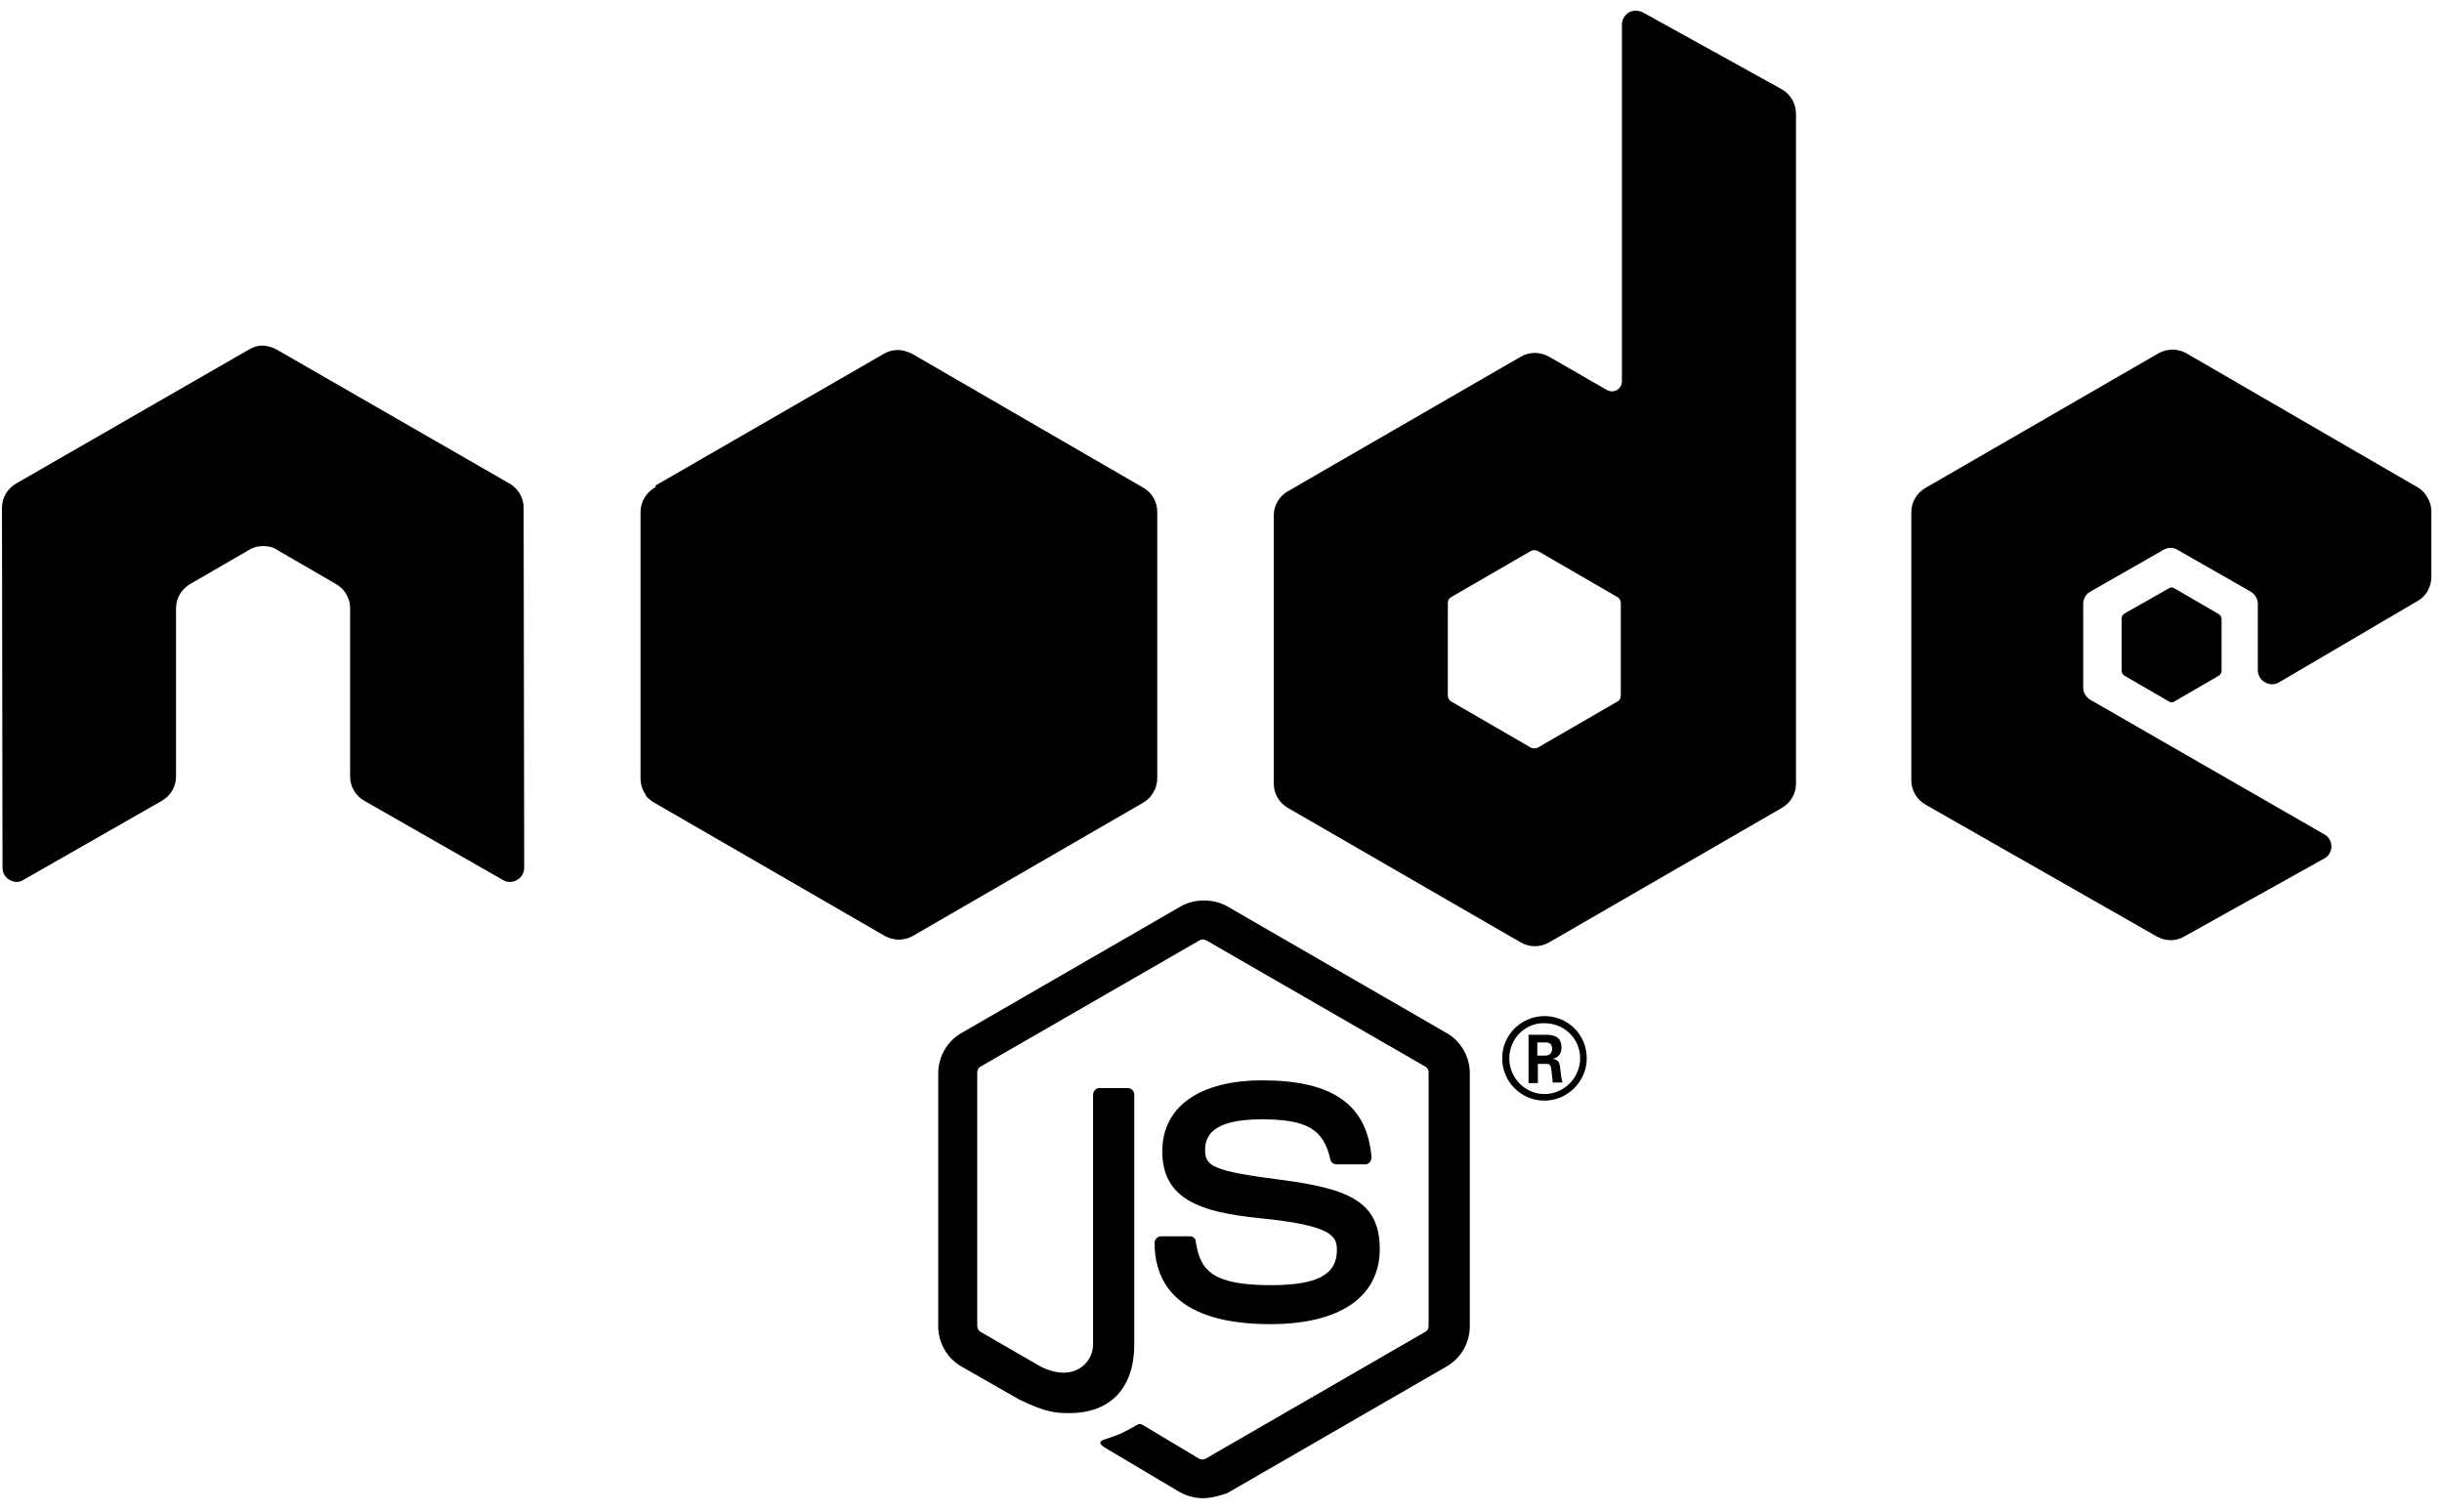
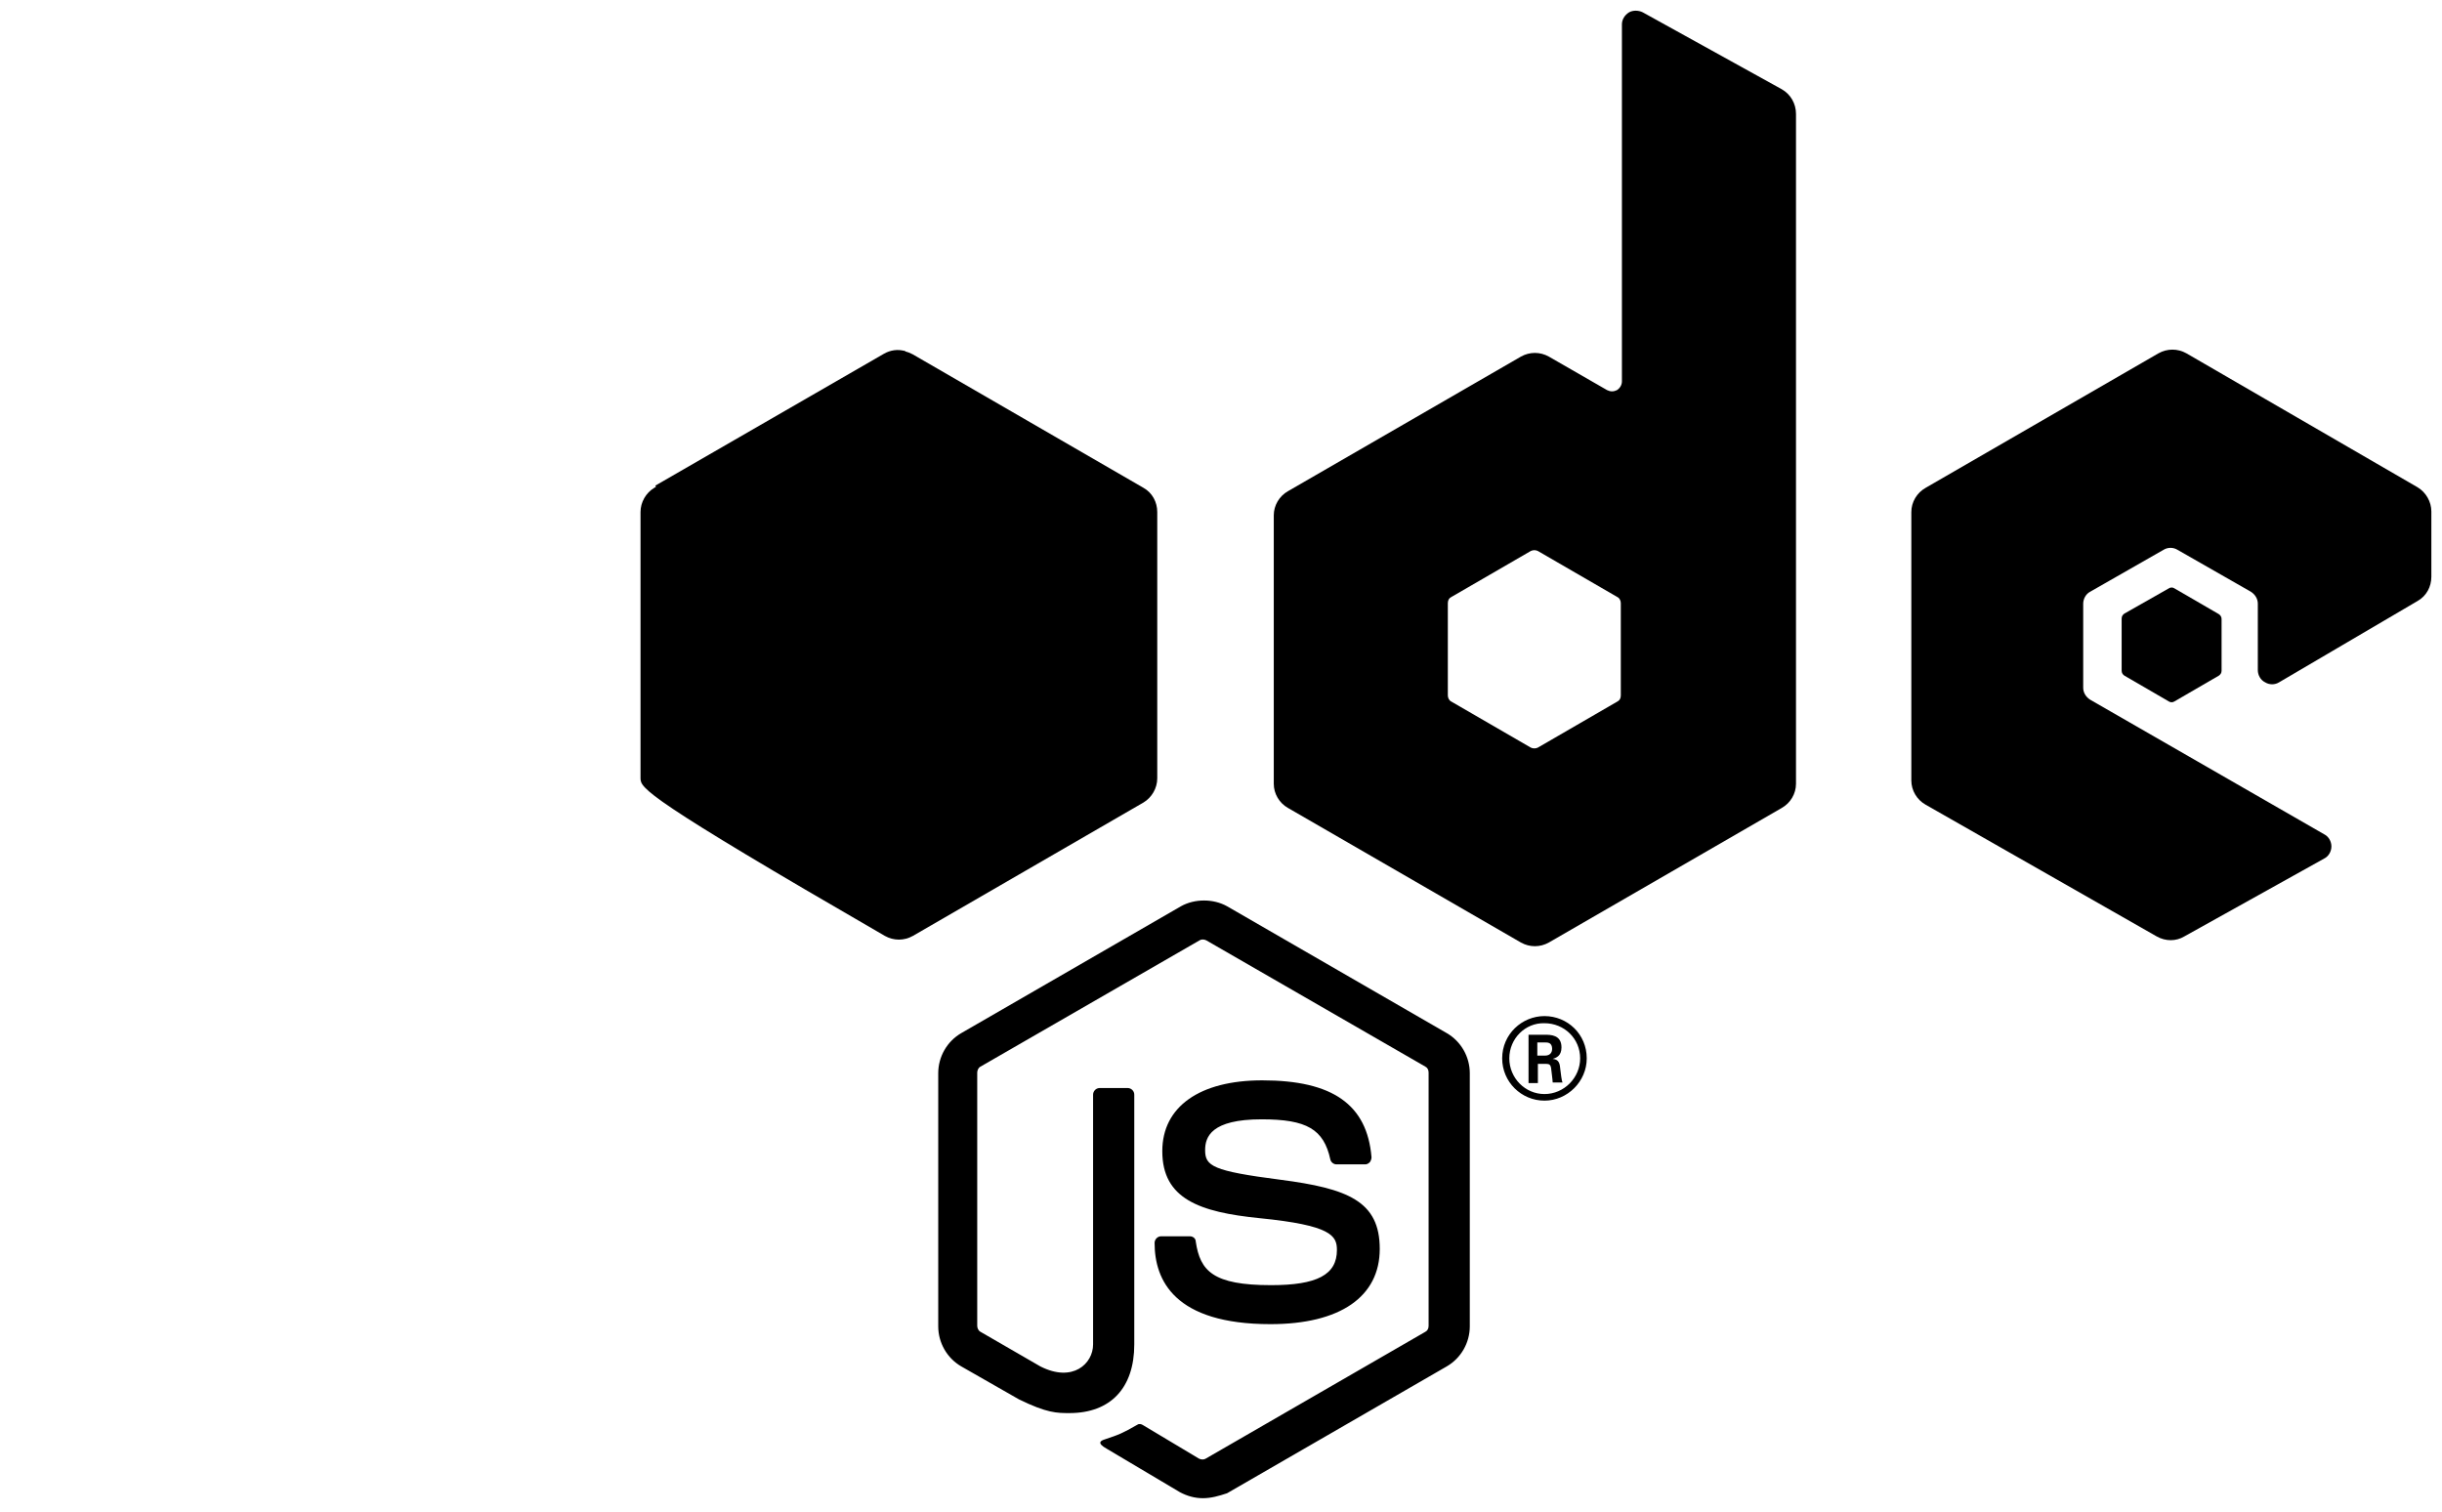
<svg xmlns="http://www.w3.org/2000/svg" width="126" height="78" viewBox="0 0 126 78" fill="none">
  <path d="M62.067 77.307C61.642 77.307 61.245 77.193 60.877 76.995L57.108 74.757C56.542 74.445 56.825 74.332 56.995 74.275C57.76 74.02 57.902 73.963 58.695 73.51C58.78 73.453 58.894 73.482 58.978 73.538L61.868 75.267C61.982 75.323 62.123 75.323 62.209 75.267L73.542 68.722C73.655 68.665 73.712 68.552 73.712 68.41V55.348C73.712 55.207 73.655 55.093 73.542 55.037L62.237 48.52C62.123 48.463 61.982 48.463 61.897 48.52L50.592 55.037C50.478 55.093 50.422 55.235 50.422 55.348V68.41C50.422 68.523 50.478 68.665 50.592 68.722L53.68 70.507C55.352 71.357 56.4 70.365 56.4 69.373V56.482C56.4 56.312 56.542 56.142 56.74 56.142H58.185C58.355 56.142 58.525 56.283 58.525 56.482V69.373C58.525 71.612 57.307 72.915 55.182 72.915C54.53 72.915 54.02 72.915 52.575 72.207L49.6 70.507C48.864 70.082 48.41 69.288 48.41 68.438V55.377C48.41 54.527 48.864 53.733 49.6 53.308L60.934 46.763C61.642 46.367 62.605 46.367 63.313 46.763L74.647 53.308C75.383 53.733 75.837 54.527 75.837 55.377V68.438C75.837 69.288 75.383 70.082 74.647 70.507L63.313 77.052C62.889 77.193 62.492 77.307 62.067 77.307Z" fill="black" />
  <path d="M65.553 68.326C60.594 68.326 59.574 66.059 59.574 64.132C59.574 63.962 59.716 63.792 59.914 63.792H61.388C61.558 63.792 61.699 63.906 61.699 64.076C61.926 65.577 62.578 66.314 65.581 66.314C67.961 66.314 68.981 65.776 68.981 64.501C68.981 63.764 68.698 63.226 64.986 62.857C61.898 62.546 59.971 61.866 59.971 59.401C59.971 57.106 61.898 55.746 65.128 55.746C68.754 55.746 70.539 56.992 70.766 59.712C70.766 59.797 70.738 59.882 70.681 59.967C70.624 60.024 70.539 60.081 70.454 60.081H68.953C68.811 60.081 68.669 59.967 68.641 59.826C68.301 58.267 67.423 57.757 65.099 57.757C62.493 57.757 62.181 58.664 62.181 59.344C62.181 60.166 62.549 60.421 66.062 60.874C69.547 61.327 71.191 61.979 71.191 64.444C71.191 66.909 69.151 68.326 65.553 68.326Z" fill="black" />
  <path d="M81.871 54.611C81.871 55.801 80.879 56.793 79.689 56.793C78.499 56.793 77.508 55.83 77.508 54.611C77.508 53.365 78.528 52.43 79.689 52.43C80.879 52.43 81.871 53.365 81.871 54.611ZM77.876 54.611C77.876 55.631 78.698 56.453 79.689 56.453C80.71 56.453 81.531 55.603 81.531 54.611C81.531 53.591 80.71 52.798 79.689 52.798C78.698 52.77 77.876 53.591 77.876 54.611ZM78.868 53.393H79.718C80.001 53.393 80.568 53.393 80.568 54.045C80.568 54.498 80.284 54.583 80.115 54.64C80.454 54.668 80.483 54.895 80.511 55.206C80.54 55.405 80.568 55.745 80.624 55.858H80.115C80.115 55.745 80.029 55.121 80.029 55.093C80.001 54.951 79.945 54.895 79.775 54.895H79.35V55.886H78.868V53.393ZM79.35 54.47H79.718C80.029 54.47 80.086 54.243 80.086 54.13C80.086 53.79 79.859 53.79 79.718 53.79H79.321V54.47H79.35Z" fill="black" />
-   <path fill-rule="evenodd" clip-rule="evenodd" d="M27.018 26.193C27.018 25.683 26.735 25.201 26.282 24.946L14.268 18.033C14.07 17.919 13.843 17.863 13.617 17.834C13.588 17.834 13.503 17.834 13.503 17.834C13.277 17.834 13.05 17.919 12.852 18.033L0.838 24.946C0.385 25.201 0.102 25.683 0.102 26.193L0.13 44.779C0.13 45.035 0.272 45.289 0.498 45.403C0.725 45.544 1.008 45.544 1.207 45.403L8.347 41.323C8.8 41.068 9.083 40.586 9.083 40.076V31.378C9.083 30.868 9.367 30.386 9.82 30.131L12.852 28.375C13.078 28.233 13.333 28.176 13.588 28.176C13.843 28.176 14.098 28.233 14.297 28.375L17.328 30.131C17.782 30.386 18.065 30.868 18.065 31.378V40.076C18.065 40.586 18.348 41.068 18.802 41.323L25.942 45.403C26.168 45.544 26.452 45.544 26.678 45.403C26.905 45.289 27.047 45.035 27.047 44.779L27.018 26.193Z" fill="black" />
  <path fill-rule="evenodd" clip-rule="evenodd" d="M84.763 0.637C84.536 0.523 84.253 0.523 84.054 0.637C83.828 0.778 83.686 1.005 83.686 1.26V19.677C83.686 19.847 83.601 20.017 83.431 20.13C83.261 20.215 83.091 20.215 82.921 20.13L79.918 18.402C79.464 18.147 78.926 18.147 78.473 18.402L66.459 25.343C66.006 25.598 65.723 26.08 65.723 26.59V40.445C65.723 40.955 66.006 41.437 66.459 41.692L78.473 48.633C78.926 48.888 79.464 48.888 79.918 48.633L91.931 41.692C92.384 41.437 92.668 40.955 92.668 40.445V5.878C92.668 5.34 92.384 4.858 91.931 4.603L84.763 0.637ZM83.629 35.883C83.629 36.025 83.573 36.138 83.459 36.195L79.351 38.575C79.238 38.632 79.096 38.632 78.983 38.575L74.874 36.195C74.761 36.138 74.704 35.997 74.704 35.883V31.123C74.704 30.982 74.761 30.868 74.874 30.812L78.983 28.432C79.096 28.375 79.238 28.375 79.351 28.432L83.459 30.812C83.573 30.868 83.629 31.01 83.629 31.123V35.883Z" fill="black" />
  <path fill-rule="evenodd" clip-rule="evenodd" d="M124.742 31.01C125.196 30.755 125.451 30.273 125.451 29.763V26.392C125.451 25.882 125.167 25.4 124.742 25.145L112.814 18.232C112.361 17.977 111.822 17.977 111.369 18.232L99.356 25.173C98.903 25.428 98.619 25.91 98.619 26.42V40.275C98.619 40.785 98.903 41.267 99.356 41.522L111.284 48.322C111.737 48.577 112.276 48.577 112.701 48.322L119.926 44.298C120.152 44.185 120.294 43.93 120.294 43.675C120.294 43.42 120.152 43.165 119.926 43.052L107.856 36.11C107.629 35.968 107.487 35.742 107.487 35.487V31.152C107.487 30.897 107.629 30.642 107.856 30.528L111.624 28.375C111.851 28.233 112.134 28.233 112.361 28.375L116.129 30.528C116.356 30.67 116.497 30.897 116.497 31.152V34.58C116.497 34.835 116.639 35.09 116.866 35.203C117.092 35.345 117.376 35.345 117.602 35.203L124.742 31.01Z" fill="black" />
  <path fill-rule="evenodd" clip-rule="evenodd" d="M111.907 30.358C111.992 30.301 112.106 30.301 112.191 30.358L114.486 31.69C114.571 31.746 114.627 31.831 114.627 31.945V34.608C114.627 34.721 114.571 34.806 114.486 34.863L112.191 36.195C112.106 36.251 111.992 36.251 111.907 36.195L109.612 34.863C109.527 34.806 109.471 34.721 109.471 34.608V31.916C109.471 31.803 109.527 31.718 109.612 31.661L111.907 30.358Z" fill="black" />
-   <path fill-rule="evenodd" clip-rule="evenodd" d="M45.657 18.288C46.111 18.033 46.649 18.033 47.102 18.288L59.002 25.173C59.456 25.428 59.711 25.91 59.711 26.42V40.161C59.711 40.671 59.427 41.153 59.002 41.408L47.102 48.293C46.649 48.548 46.111 48.548 45.657 48.293L33.757 41.408C33.304 41.153 33.049 40.671 33.049 40.161V26.42C33.049 25.91 33.332 25.428 33.757 25.173L45.657 18.288Z" fill="black" />
-   <path opacity="0.66" d="M58.912 25.145L47.069 18.26C46.956 18.203 46.814 18.146 46.7 18.118L33.299 41.04C33.412 41.181 33.554 41.295 33.696 41.38L45.624 48.265C45.992 48.463 46.389 48.52 46.757 48.378L59.281 25.456C59.196 25.343 59.082 25.23 58.912 25.145Z" fill="black" />
+   <path fill-rule="evenodd" clip-rule="evenodd" d="M45.657 18.288C46.111 18.033 46.649 18.033 47.102 18.288L59.002 25.173C59.456 25.428 59.711 25.91 59.711 26.42V40.161C59.711 40.671 59.427 41.153 59.002 41.408L47.102 48.293C46.649 48.548 46.111 48.548 45.657 48.293C33.304 41.153 33.049 40.671 33.049 40.161V26.42C33.049 25.91 33.332 25.428 33.757 25.173L45.657 18.288Z" fill="black" />
  <path d="M47.044 48.264L58.916 41.38C59.369 41.124 59.568 40.643 59.568 40.133V40.076L46.704 18.118C46.336 18.005 45.939 18.061 45.599 18.259L33.812 25.059L46.619 48.406C46.789 48.406 46.931 48.349 47.044 48.264Z" fill="black" />
</svg>